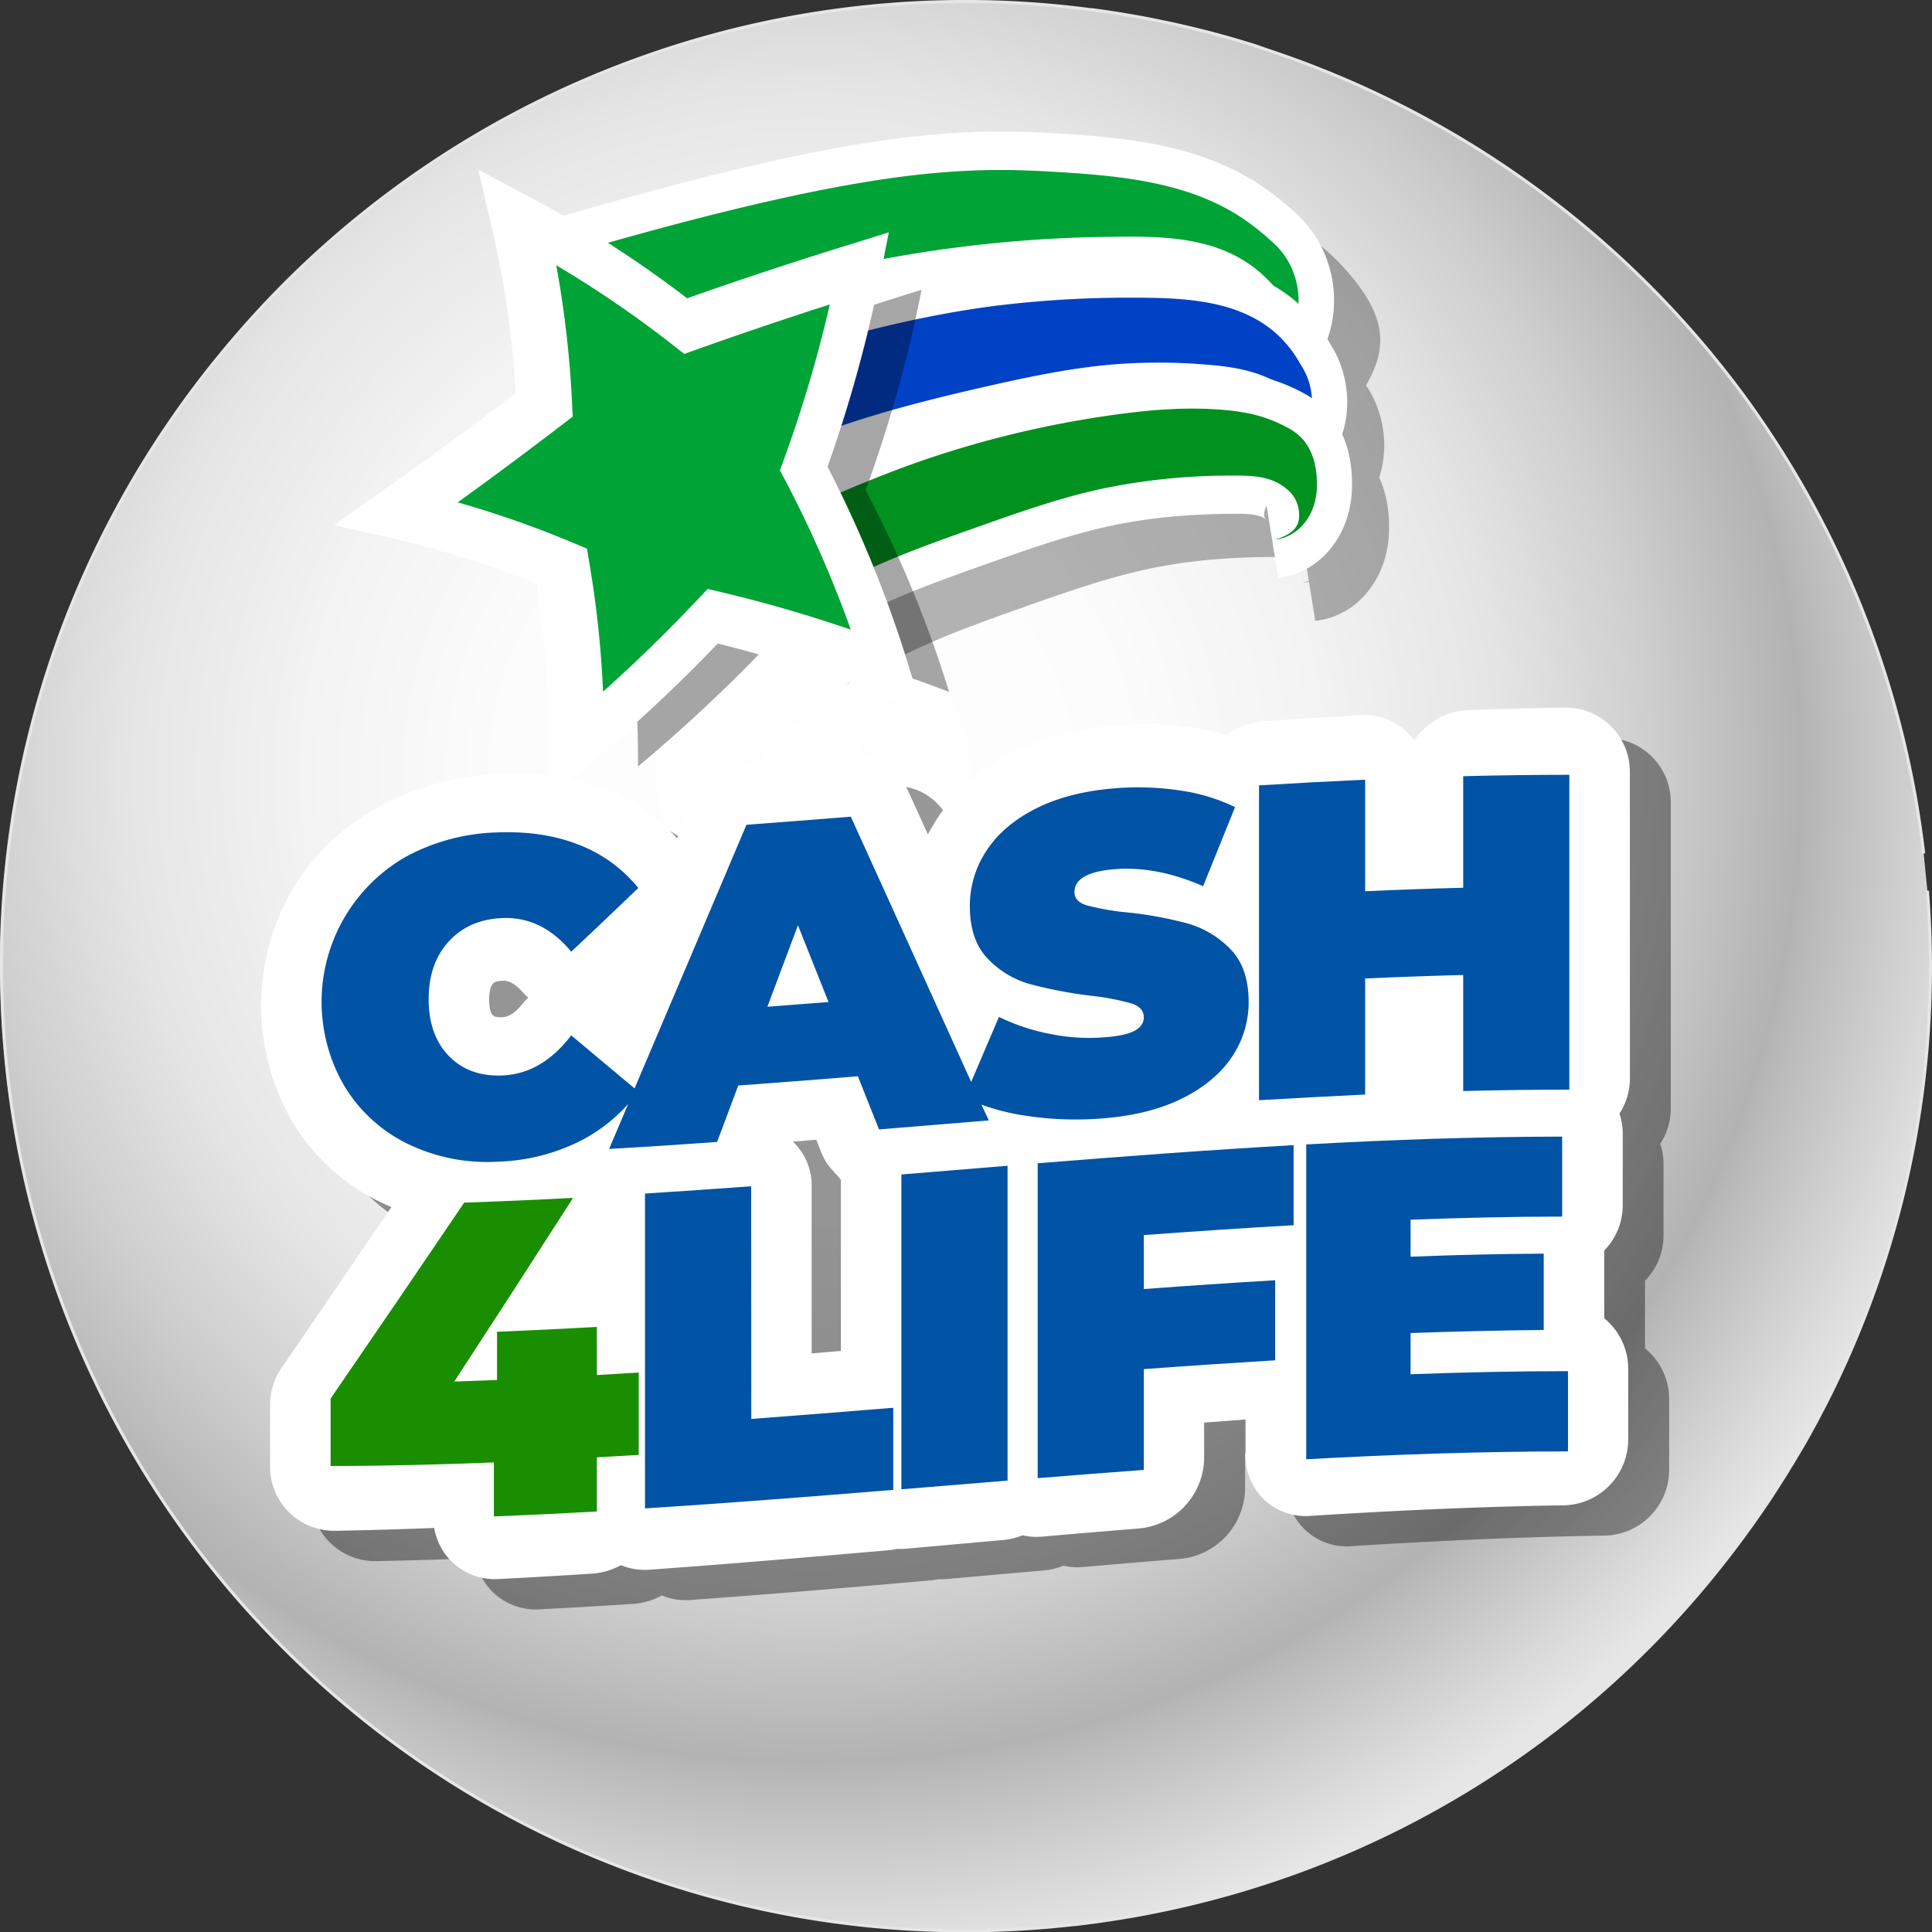
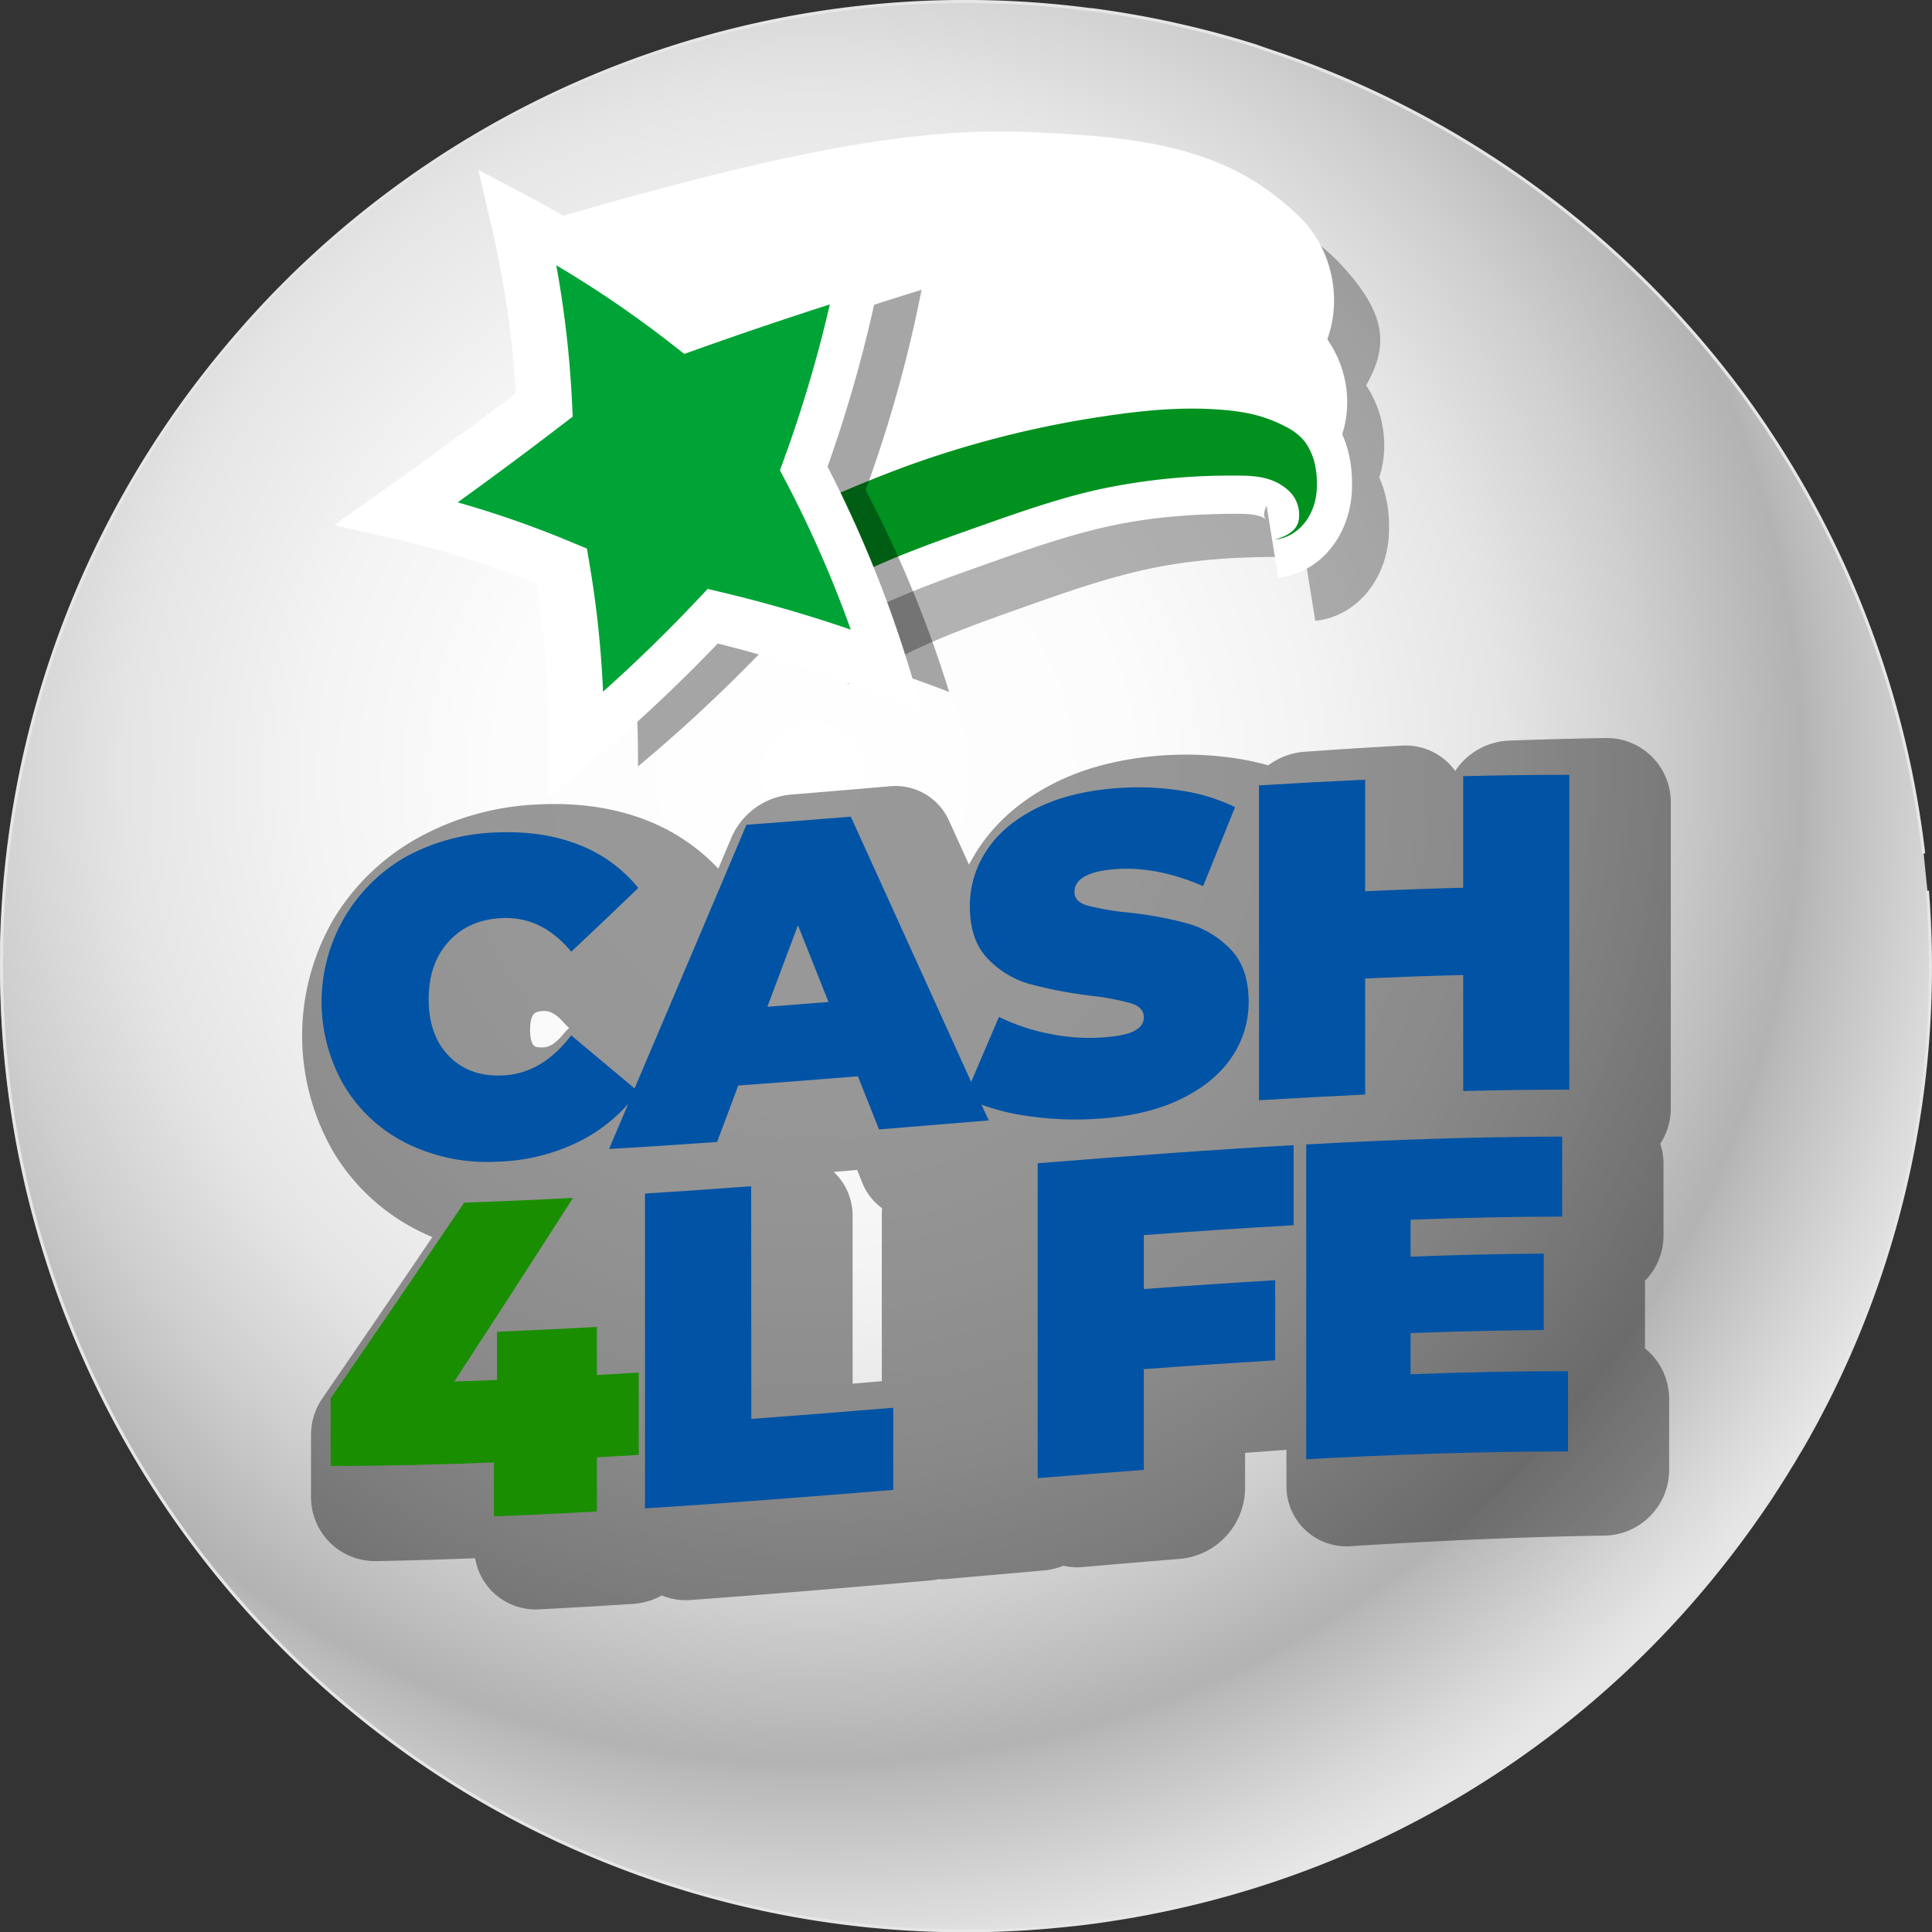
<svg xmlns="http://www.w3.org/2000/svg" xmlns:xlink="http://www.w3.org/1999/xlink" class="fl-cl-lotto-logo" version="1.1" preserveAspectRatio="none" viewBox="0 0 625.97 626.07">
  <rect x="0" y="0" width="625.97" height="626.07" fill="#333333" stroke="none" />
  <defs>
    <style>.a2171a5f-6788-42e9-9564-7f4d9bcfbc62{fill:#b3b3b3;}.ab10d2f8-69ea-4152-abe0-4f19fd49f966{fill:url(#aad4ef39-d8a5-4e7d-9de8-9e9985915ba9);stroke:url(#ee744680-af1a-48f5-aa05-baa8a6cd51b8);}.e10b6363-86eb-4326-b65a-f1c143e50557{fill-opacity:0.4;}.e36add3b-644d-44bf-8e1a-9961b06aaf17{fill:#fff;}.a19383d2-eb51-428a-b270-53d54ae6d2ec{fill:#0053a5;}.a51403cb-224f-4391-b5fc-b6f05f6bc44b{fill:#198e00;}.aea4129b-2cb5-4e7a-bb54-57f2db14d686{opacity:0.3;}.f1a03a33-361d-4699-a789-9929871a2ccd{fill:#00a336;}.bb8f72f4-b37c-4c64-83f4-3a36d4209b09{fill:#0042c6;}.e4314073-f917-4b90-8e34-8fa8f9885aad{fill:#00911f;}.b9276e80-11c0-4418-9811-2e4cb68b2a8a{opacity:0.35;isolation:isolate;}</style>
    <radialGradient id="aad4ef39-d8a5-4e7d-9de8-9e9985915ba9" cx="263.51" cy="377.39" r="391.29" gradientTransform="matrix(1, 0, 0, -1, 0, 628)" gradientUnits="userSpaceOnUse">
      <stop offset="0" stop-color="#fff" />
      <stop offset="0.26" stop-color="#fcfcfc" />
      <stop offset="0.42" stop-color="#f3f3f3" />
      <stop offset="0.57" stop-color="#e5e5e5" />
      <stop offset="0.69" stop-color="#cfcfcf" />
      <stop offset="0.81" stop-color="#b4b4b4" />
      <stop offset="0.82" stop-color="#b3b3b3" />
      <stop offset="0.83" stop-color="#b8b8b8" />
      <stop offset="0.94" stop-color="#d9d9d9" />
      <stop offset="0.99" stop-color="#e6e6e6" />
    </radialGradient>
    <radialGradient id="ee744680-af1a-48f5-aa05-baa8a6cd51b8" cx="313" cy="315.08" r="313.01" xlink:href="#aad4ef39-d8a5-4e7d-9de8-9e9985915ba9" />
  </defs>
  <title>cash4life_drawlogo</title>
  <g id="fece5efc-d9c6-436a-aa4e-535a43f2e9fd" data-name="Layer 2">
    <g id="a382de4d-0caa-4be2-a7da-5b463bd4d2e2" data-name="Layer 1-2">
      <circle class="a2171a5f-6788-42e9-9564-7f4d9bcfbc62" cx="312.56" cy="313.12" r="312.5" />
      <path class="ab10d2f8-69ea-4152-abe0-4f19fd49f966" d="M624.5,288.47a311.67,311.67,0,0,1-30.14,160.61c-.4.83-.8,1.65-1.21,2.47-1.23,2.48-2.5,4.94-3.79,7.38-.42.81-.85,1.64-1.3,2.45s-1,1.8-1.48,2.69c-.39.73-.79,1.44-1.21,2.17-.64,1.14-1.29,2.29-2,3.44l-1.19,2c-.58,1-1.16,2-1.76,2.93s-1.19,2-1.8,2.93c-1.13,1.81-2.27,3.62-3.44,5.42-1,1.56-2,3.11-3.08,4.66h0q-8.25,12.19-17.78,23.81a311.08,311.08,0,0,1-172.7,106.36c-2.58.58-5.18,1.14-7.78,1.64-1.74.35-3.47.69-5.21,1-1,.19-1.94.36-2.91.51s-2.13.37-3.21.53-2.1.34-3.14.49a6.83,6.83,0,0,0-.77.12l-3.12.45-3.75.49-3.44.41h-.24A311.59,311.59,0,0,1,114.5,554.34c-4.75-3.91-9.38-7.94-13.83-12.08l-3.29-3.08Q86,528.32,75.86,516.58h0A312,312,0,0,1,.54,316.71c0-2.39-.05-4.77,0-7.18v-4.16a311.59,311.59,0,0,1,71.1-190.86q7.24-8.81,15-17l.59-.63A311.86,311.86,0,0,1,353.23,3h.42l3,.41c2.7.37,5.39.79,8.09,1.25l2.68.46c1.48.25,3,.53,4.44.81,1.07.2,2.15.41,3.23.64l3.24.67c1.08.23,2.15.46,3.21.71,4.76,1.06,9.51,2.23,14.22,3.53l3,.83c.26.09.52.16.79.24.93.27,1.87.53,2.8.82l4.27,1.3L410.4,16c1.28.43,2.55.84,3.81,1.28A314.3,314.3,0,0,1,559.26,120.54q5,6.34,9.57,12.89c.8,1.15,1.6,2.29,2.38,3.44s1.37,2,2,3l1.87,2.84a312.19,312.19,0,0,1,48.21,133.7" transform="translate(-0.02 0.12)" />
      <path class="e10b6363-86eb-4326-b65a-f1c143e50557" d="M541.36,259.84A20.78,20.78,0,0,0,520.66,239h-.3q-15.76.26-31.54.84a22,22,0,0,0-17.31,9.83,19.78,19.78,0,0,0-17.31-8.21q-15.78.87-31.55,2a22.17,22.17,0,0,0-11.71,4.4,86.11,86.11,0,0,0-11-2.35,109.59,109.59,0,0,0-24.88-.74c-12.78,1.06-24.1,4.08-33.63,8.93-10.64,5.42-18.93,12.67-24.66,21.54-1,1.56-1.94,3.17-2.79,4.79l-6.57-14.45a19,19,0,0,0-19.27-10.93q-16,1.38-31.94,2.68a23.29,23.29,0,0,0-19.28,14.12l-4.17,9.86A63.52,63.52,0,0,0,209,265.46c-10.29-3.94-21.91-5.58-34.57-4.94A87.71,87.71,0,0,0,136.1,271a73.38,73.38,0,0,0-28,26.68,75.11,75.11,0,0,0,0,75.53,67.22,67.22,0,0,0,28,25.67c1.3.64,2.64,1.25,4,1.82q-17.81,26.3-35.58,52.16a21,21,0,0,0-3.73,12v20a20.73,20.73,0,0,0,20.66,20.82h.34q16.1-.3,32.17-.93a19.87,19.87,0,0,0,20.74,16.56q15.26-.78,30.52-1.77a22,22,0,0,0,9.22-2.74,20.05,20.05,0,0,0,9.22,1.48c25.87-1.86,51.73-4.06,77.6-6.32a21.08,21.08,0,0,0,2.74-.42,20.74,20.74,0,0,0,2.73-.06l31.54-2.78a22.47,22.47,0,0,0,6.31-1.52,20.29,20.29,0,0,0,6.31.42q15.76-1.37,31.54-2.65a23.2,23.2,0,0,0,21-22.68V470.61l13.4-1v11.61a19.47,19.47,0,0,0,19.26,19.68,16.86,16.86,0,0,0,1.74-.06c27.33-1.72,54.65-3,82-3.42a21.33,21.33,0,0,0,21-21.2V453.14A21.1,21.1,0,0,0,533,436.76V414.85a20.93,20.93,0,0,0,6-14.7V377.06a21.09,21.09,0,0,0-1.06-6.59A21.07,21.07,0,0,0,541.36,359ZM270.16,379.58l7.58-.64c.56,1.4,1.11,2.79,1.67,4.18a18.56,18.56,0,0,0,6.39,8.2c-.05.58-.07,1.17-.07,1.75v54.31l-9.46.81V393.88A19.44,19.44,0,0,0,270.16,379.58ZM182.49,335c-3,3.65-5.08,4.16-6.42,4.23-2.35.12-2.83-.36-3.11-.64-.54-.55-1.19-1.86-1.19-5s.65-4.56,1.19-5.15c.28-.32.76-.85,3.11-1,1.34-.06,3.46.23,6.42,3.56a19.34,19.34,0,0,0,1.94,1.9A22.65,22.65,0,0,0,182.49,335Z" transform="translate(-0.02 0.12)" />
-       <path class="e36add3b-644d-44bf-8e1a-9961b06aaf17" d="M528.1,250a20.78,20.78,0,0,0-20.7-20.86h-.3q-15.78.24-31.54.84a22,22,0,0,0-17.32,9.82,19.82,19.82,0,0,0-17.31-8.21q-15.76.89-31.54,2a22.14,22.14,0,0,0-11.71,4.4,89.65,89.65,0,0,0-11-2.34,109.59,109.59,0,0,0-24.88-.74c-12.8,1.09-24.16,4.09-33.7,9-10.63,5.41-18.92,12.66-24.65,21.54-1,1.56-1.95,3.16-2.79,4.79l-6.57-14.46a19,19,0,0,0-19.27-10.92q-16,1.38-31.95,2.68a23.32,23.32,0,0,0-19.27,14.12l-4.17,9.86a63.24,63.24,0,0,0-23.8-15.83c-10.29-3.95-21.92-5.58-34.57-4.95a88,88,0,0,0-38.23,10.52,73.38,73.38,0,0,0-28,26.68,75,75,0,0,0,0,75.53,67.22,67.22,0,0,0,28,25.67c1.3.64,2.64,1.25,4,1.82Q109,417.21,91.26,443.05a21,21,0,0,0-3.73,12v20a20.74,20.74,0,0,0,20.67,20.81h.33q16.1-.28,32.17-.92a19.85,19.85,0,0,0,20.73,16.55q15.27-.76,30.53-1.76a22.17,22.17,0,0,0,9.22-2.74,20.34,20.34,0,0,0,9.22,1.48c25.87-1.86,51.73-4.06,77.6-6.32a22.8,22.8,0,0,0,2.73-.43,20.89,20.89,0,0,0,2.74-.05L325,498.85a22.15,22.15,0,0,0,6.31-1.53,20.6,20.6,0,0,0,6.31.43q15.76-1.37,31.54-2.65a23.2,23.2,0,0,0,21-22.68V460.8l13.4-1v11.61a19.47,19.47,0,0,0,19.26,19.68,16.86,16.86,0,0,0,1.74-.06c27.32-1.73,54.65-3,82-3.42a21.33,21.33,0,0,0,21-21.21V443.33A21.11,21.11,0,0,0,519.79,427V405.05a21,21,0,0,0,6-14.7V367.26a21.09,21.09,0,0,0-1.06-6.59,20.94,20.94,0,0,0,3.39-11.47ZM169.23,321.21a19.34,19.34,0,0,0,1.94,1.9,24.36,24.36,0,0,0-1.95,2.11c-2.95,3.65-5.07,4.16-6.41,4.23-2.35.12-2.83-.36-3.12-.65-.54-.54-1.18-1.85-1.18-5s.64-4.56,1.18-5.16c.29-.31.77-.84,3.12-1C164.15,317.58,166.27,317.88,169.23,321.21Zm87.67,48.57,7.58-.64c.56,1.39,1.11,2.79,1.66,4.18a18.58,18.58,0,0,0,6.4,8.2c-.05.58-.07,1.16-.07,1.74v54.32l-9.47.81V384.07A19.46,19.46,0,0,0,256.9,369.78Z" transform="translate(-0.02 0.12)" />
      <path class="a19383d2-eb51-428a-b270-53d54ae6d2ec" d="M383.09,355.75q10.71-5.36,16.1-13.48a31.56,31.56,0,0,0,5.39-17.76q0-11.07-5.9-17.11a31.13,31.13,0,0,0-13.92-8.32,122.83,122.83,0,0,0-19.67-3.59,80.6,80.6,0,0,1-13-2.29c-2.62-.81-3.94-2.24-3.94-4.28,0-4.27,4.42-6.77,13.27-7.44s18.41,1.15,28.41,5.52l10.35-25.61A59.84,59.84,0,0,0,382.36,256a91.2,91.2,0,0,0-20.62-.75q-15.3,1.17-26,6.56t-16.1,13.7a32.29,32.29,0,0,0-5.39,17.93q0,11.08,5.83,17.08a30,30,0,0,0,13.7,8.22,144.29,144.29,0,0,0,19.67,3.76,79.68,79.68,0,0,1,13.17,2.5c2.67.87,4,2.38,4,4.51q0,2.76-3.06,4.38T357.36,336A63.23,63.23,0,0,1,340,334.82a65.73,65.73,0,0,1-16.32-5.46l-9,21.07q-19.47-43-39-85.94-16.9,1.36-33.81,2.62-18.12,42.81-36.25,85.41Q195.41,344,185.1,335.33q-9.47,12.45-22.29,13c-7.2.3-13-1.82-17.35-6.3s-6.55-10.63-6.55-18.4,2.18-14,6.55-18.76,10.16-7.25,17.35-7.54q12.83-.52,22.29,10.9Q196,298,206.82,287.59a45.84,45.84,0,0,0-19.24-14c-7.77-3.08-16.61-4.39-26.52-4a65.67,65.67,0,0,0-29.15,7.67,54.11,54.11,0,0,0-20.81,73.63l.48.83a49,49,0,0,0,20.33,18.67,58.85,58.85,0,0,0,29.15,5.88,63.94,63.94,0,0,0,26.52-6.49,53.06,53.06,0,0,0,16-12.25l-6.22,14.61q17.47-1,35-2.27,3.44-9.14,6.85-18.28,19.38-1.41,38.77-3,3.42,8.63,6.85,17.23l35.56-2.92L318,357.78a72.12,72.12,0,0,0,14.33,3.59,106.9,106.9,0,0,0,24.7.89Q372.39,361.09,383.09,355.75ZM248.65,326.07q4.95-13.2,9.91-26.41,4.95,12.45,9.91,24.88Z" transform="translate(-0.02 0.12)" />
      <path class="a19383d2-eb51-428a-b270-53d54ae6d2ec" d="M474.1,251.37v36.14q-15.89.4-31.77,1.14V252.5q-17.2.78-34.39,1.85v102q17.19-1,34.39-1.84v-37.6q15.89-.72,31.77-1.13v37.6q17.19-.45,34.39-.46v-102Q491.3,250.92,474.1,251.37Z" transform="translate(-0.02 0.12)" />
      <path class="a51403cb-224f-4391-b5fc-b6f05f6bc44b" d="M193.41,429.8q-16.17.92-32.35,1.57V447q-6.93.28-13.85.5Q166.46,418,185.69,388q-17.64.93-35.27,1.53-21.64,32-43.28,63.47v21.86c17.63,0,35.26-.46,52.9-1.15V491.2q16.68-.65,33.37-1.61V472.06q6.78-.37,13.56-.8V444.59q-6.78.42-13.56.8Z" transform="translate(-0.02 0.12)" />
      <path class="a19383d2-eb51-428a-b270-53d54ae6d2ec" d="M243.4,384.23q-17.21,1.27-34.4,2.37v102c26.81-1.7,53.63-3.81,80.44-6V456q-23,1.88-46,3.62Z" transform="translate(-0.02 0.12)" />
-       <path class="a19383d2-eb51-428a-b270-53d54ae6d2ec" d="M292.07,482.41l34.4-2.82v-102q-17.21,1.4-34.4,2.82Z" transform="translate(-0.02 0.12)" />
      <path class="a19383d2-eb51-428a-b270-53d54ae6d2ec" d="M336.23,478.8q17.2-1.4,34.39-2.67V443.48q21.28-1.58,42.56-2.86V414.68q-21.29,1.26-42.56,2.86V400.05c16.18-1.19,32.36-2.29,48.53-3.2V370.91c-27.64,1.56-55.28,3.65-82.92,5.87Z" transform="translate(-0.02 0.12)" />
      <path class="a19383d2-eb51-428a-b270-53d54ae6d2ec" d="M457.05,431.79q21.57-.78,43.14-1V406.06q-21.57.13-43.14,1v-12c16.37-.6,32.74-1,49.11-1V368.14c-27.64.05-55.28,1-82.92,2.54v102c28.27-1.55,56.54-2.53,84.81-2.54v-26c-17,0-34,.37-51,1Z" transform="translate(-0.02 0.12)" />
      <g class="aea4129b-2cb5-4e7a-bb54-57f2db14d686">
        <g id="b6462388-24a3-4733-82c8-d6e118ecbb8a" data-name="LINE">
          <path d="M184.15,86.76l16.24-4.65,6.06-1.72C266.5,63.42,304,56.5,336,56.5c7.36,0,14.05.35,19.62.68,22.16,1.35,45.38,3.75,65,16.82a94.56,94.56,0,0,1,12,9.67l.17.16c.49.47,1,1,1.4,1.43,16.49,17.72,17.12,29.13,3.06,47.3L418.47,118.7a6,6,0,0,0,.26-.58l-.43-.61c-8.69-12-21.72-14.48-39.92-14.48h-4a419.85,419.85,0,0,0-78.67,7.9,460.51,460.51,0,0,0-51.94,13.6c-1,.32-2.09.68-19.33,7.23l-7.91,3Z" transform="translate(-0.02 0.12)" />
-           <path d="M217.65,120,200.27,94.17l6-1.71C293.33,67.86,323,67.87,352,69.63c21.45,1.3,42.53,3.55,59.66,15a85,85,0,0,1,10.61,8.6c.29.28.58.57.86.87,7.81,8.39,8.88,22,2.39,30.39,3.44-7.17,1.19-11.25-1.31-14.71-13.5-18.72-34.2-19.42-53-19.19a425,425,0,0,0-80.58,8.1,468.44,468.44,0,0,0-53.14,13.91C236.26,113,235.05,113.39,217.65,120Z" transform="translate(-0.02 0.12)" />
+           <path d="M217.65,120,200.27,94.17l6-1.71C293.33,67.86,323,67.87,352,69.63c21.45,1.3,42.53,3.55,59.66,15a85,85,0,0,1,10.61,8.6c.29.28.58.57.86.87,7.81,8.39,8.88,22,2.39,30.39,3.44-7.17,1.19-11.25-1.31-14.71-13.5-18.72-34.2-19.42-53-19.19a425,425,0,0,0-80.58,8.1,468.44,468.44,0,0,0-53.14,13.91Z" transform="translate(-0.02 0.12)" />
          <path d="M215.42,133.22l14.89-5.4c6-2.17,11.4-4.07,16.53-5.81,32.94-11.22,60.16-18,85.64-21.33a360.87,360.87,0,0,1,46.58-2.82h1.34c18.26,0,39,1.24,54,16a50.49,50.49,0,0,1,8.34,11c7.76,11.82,7.7,27.46-.19,38.22l-17.9-15.34a5.81,5.81,0,0,0,.1,4.28,9.2,9.2,0,0,0-3-2.44c-5.57-3.48-11.92-4.57-20.37-5.21-4.75-.36-9.47-.54-14-.54-4.75,0-9.48.2-14.06.59-13.23,1.13-26.3,3.93-38.54,6.7-12.44,2.81-27.12,6.32-41.57,10.93a294.15,294.15,0,0,0-32.56,12.51c-1.57.71-3.17,1.45-4.92,2.29l-8.31,4Z" transform="translate(-0.02 0.12)" />
          <path d="M248.24,165.45l-17.36-25.79c5.41-2,10.85-3.89,16.33-5.75,27.36-9.32,55.59-17.19,83.62-20.86a351.13,351.13,0,0,1,45.26-2.72c16.91,0,35.41.69,47.74,12.85a38.38,38.38,0,0,1,6.53,8.72c4.89,7.22,5,17,.35,23.4,2.77-4,2.23-7.1.82-9.68a19.83,19.83,0,0,0-7.08-6.84c-8-5-16.65-6.17-25.22-6.81a185.72,185.72,0,0,0-29.74.05c-13.47,1.15-26.76,3.93-40,6.92-14.3,3.24-28.51,6.73-42.45,11.17a303.62,303.62,0,0,0-33.75,13C251.62,163.85,249.92,164.65,248.24,165.45Z" transform="translate(-0.02 0.12)" />
          <path d="M245.27,177.59l13.34-6.14c18.37-8.44,33.95-15.2,50.26-20.78a341.17,341.17,0,0,1,59.2-14.29,200.16,200.16,0,0,1,30.23-2.62c3.72,0,7.38.15,10.88.44a80.08,80.08,0,0,1,9.5,1.32A55,55,0,0,1,433.89,141a29.17,29.17,0,0,1,9,7.1,31.85,31.85,0,0,1,6.25,13.36,39.81,39.81,0,0,1,.92,8.57c.48,16.21-9.75,29.52-23.89,31l-3.76-23.29a6.47,6.47,0,0,0-.83,3.07,2.89,2.89,0,0,0,.59,1.46l-.17-.16c-1.72-1.47-4.83-1.76-9.3-1.76h-1.09c-15.29.1-28,1.37-40.13,4-13.44,2.91-27.2,7.79-40.52,12.51-12.15,4.31-23.62,8.39-34.72,13.65-4.41,2.1-8.92,4.47-12.91,6.56l-8.48,4.46Z" transform="translate(-0.02 0.12)" />
-           <path d="M275.42,205.85,260,183c16.2-7.45,32.48-14.65,49.25-20.38a329.66,329.66,0,0,1,57.37-13.85c12.75-1.93,25.64-3.19,38.68-2.09a67.77,67.77,0,0,1,8.26,1.14,44.71,44.71,0,0,1,12.28,4.44,18.43,18.43,0,0,1,5.61,4.3,19.05,19.05,0,0,1,3.63,7.94,25.85,25.85,0,0,1,.6,5.82c.36,9.69-5.45,17.54-13.6,18.39,7.22-2.06,7.92-5.45,7.85-8.13a10.5,10.5,0,0,0-3.94-8.2c-5-4.3-11.34-4.44-17.46-4.4a202.63,202.63,0,0,0-42.26,4.21c-14.07,3-28,8-41.82,12.89-12.12,4.29-24.15,8.57-35.74,14.07C284.24,201.23,279.83,203.54,275.42,205.85Z" transform="translate(-0.02 0.12)" />
        </g>
      </g>
      <g id="e93491ce-e486-413e-b485-1ba37d6247bd" data-name="LINE-2">
        <path class="e36add3b-644d-44bf-8e1a-9961b06aaf17" d="M172.15,72.76l16.24-4.65,6.06-1.72C254.5,49.42,292,42.5,324,42.5c7.36,0,14.05.35,19.62.68,22.16,1.35,45.38,3.75,65,16.82a94.56,94.56,0,0,1,12,9.67l.17.16c.49.47,1,1,1.4,1.43,12.12,13,13.49,33.82,3.06,47.3L406.47,104.7a6,6,0,0,0,.26-.58l-.43-.61C397.59,91.45,384.56,89,366.36,89h-4a419.46,419.46,0,0,0-78.71,8,460.51,460.51,0,0,0-51.94,13.6c-1,.32-2.09.68-19.33,7.23l-7.91,3Z" transform="translate(-0.02 0.12)" />
-         <path class="f1a03a33-361d-4699-a789-9929871a2ccd" d="M208.65,106,191.27,80.17l6-1.71C284.33,53.86,314,53.87,343,55.63c21.45,1.3,42.53,3.55,59.66,15a85,85,0,0,1,10.61,8.6c.29.28.58.57.86.87,7.81,8.39,8.88,22,2.39,30.39,3.44-7.17,1.19-11.25-1.31-14.71-13.5-18.72-34.2-19.42-53-19.19a425,425,0,0,0-80.58,8.1A468.6,468.6,0,0,0,228.48,98.6C227.26,99,226.05,99.39,208.65,106Z" transform="translate(-0.02 0.12)" />
        <path class="e36add3b-644d-44bf-8e1a-9961b06aaf17" d="M203.42,119.22l14.89-5.4c6-2.17,11.4-4.07,16.53-5.81C267.78,96.79,295,90,320.48,86.68a360.87,360.87,0,0,1,46.58-2.82h1.34c18.26,0,39,1.24,54,16a50.49,50.49,0,0,1,8.34,11c7.76,11.82,7.7,27.46-.19,38.22l-17.9-15.34a5.81,5.81,0,0,0,.1,4.28,9.2,9.2,0,0,0-3-2.44c-5.57-3.48-11.92-4.57-20.37-5.21-4.75-.36-9.47-.54-14-.54-4.75,0-9.48.2-14.06.59-13.23,1.13-26.3,3.93-38.54,6.7-12.44,2.81-27.12,6.32-41.57,10.93a294.15,294.15,0,0,0-32.56,12.51c-1.57.71-3.17,1.45-4.92,2.29l-8.31,4Z" transform="translate(-0.02 0.12)" />
-         <path class="bb8f72f4-b37c-4c64-83f4-3a36d4209b09" d="M239.24,151.45l-17.36-25.79c5.41-2,10.85-3.89,16.33-5.75,27.36-9.32,55.59-17.19,83.62-20.86a351.13,351.13,0,0,1,45.26-2.72c16.91,0,35.41.69,47.74,12.85a38.38,38.38,0,0,1,6.53,8.72c4.89,7.22,5,17,.35,23.4,2.77-4,2.23-7.1.82-9.68a19.83,19.83,0,0,0-7.08-6.84c-8-5-16.65-6.17-25.22-6.81a184.56,184.56,0,0,0-29.74,0c-13.47,1.15-26.76,3.93-40,6.92-14.3,3.24-28.51,6.73-42.45,11.17a303.62,303.62,0,0,0-33.75,13Z" transform="translate(-0.02 0.12)" />
        <path class="e36add3b-644d-44bf-8e1a-9961b06aaf17" d="M233.27,163.59l13.34-6.14c18.37-8.44,33.95-15.2,50.26-20.78a341.17,341.17,0,0,1,59.2-14.29,200.16,200.16,0,0,1,30.23-2.62c3.72,0,7.38.15,10.88.44a80.08,80.08,0,0,1,9.5,1.32A55,55,0,0,1,421.89,127a29.17,29.17,0,0,1,9,7.1,31.85,31.85,0,0,1,6.25,13.36,39.81,39.81,0,0,1,.92,8.57c.48,16.21-9.75,29.52-23.89,31l-3.76-23.29a6.47,6.47,0,0,0-.83,3.07,2.89,2.89,0,0,0,.59,1.46l-.17-.16c-1.72-1.47-4.83-1.76-9.3-1.76h-1.09c-15.29.1-28,1.37-40.13,4-13.44,2.91-27.2,7.79-40.52,12.51-12.15,4.31-23.62,8.39-34.72,13.65-4.41,2.1-8.92,4.47-12.91,6.56l-8.48,4.46Z" transform="translate(-0.02 0.12)" />
        <path class="e4314073-f917-4b90-8e34-8fa8f9885aad" d="M266.42,191.85,251,169c16.2-7.45,32.48-14.65,49.25-20.38a329.66,329.66,0,0,1,57.37-13.85c12.75-1.93,25.64-3.19,38.68-2.09a67.77,67.77,0,0,1,8.26,1.14,44.71,44.71,0,0,1,12.28,4.44,18.43,18.43,0,0,1,5.61,4.3,19.05,19.05,0,0,1,3.63,7.94,25.85,25.85,0,0,1,.6,5.82c.36,9.69-5.45,17.54-13.6,18.39,7.22-2.06,7.92-5.45,7.85-8.13a10.5,10.5,0,0,0-3.94-8.2c-5-4.3-11.34-4.44-17.46-4.4a202.63,202.63,0,0,0-42.26,4.21c-14.07,3-28,8-41.82,12.89-12.12,4.29-24.15,8.57-35.74,14.07C275.24,187.23,270.83,189.54,266.42,191.85Z" transform="translate(-0.02 0.12)" />
      </g>
      <path class="b9276e80-11c0-4418-9811-2e4cb68b2a8a" d="M206.72,248.21A508.31,508.31,0,0,0,251,206.54a439.65,439.65,0,0,1,56.54,17.54,380.91,380.91,0,0,0-27.05-65.41,432.05,432.05,0,0,0,18.12-64.9q-28.41,8.79-56.35,18.76a362.5,362.5,0,0,0-54.4-35.3A327.79,327.79,0,0,1,196.41,138q-23.55,18.06-47.78,35.08A317.49,317.49,0,0,1,202,190.29,326.8,326.8,0,0,1,206.72,248.21Z" transform="translate(-0.02 0.12)" />
      <path class="e36add3b-644d-44bf-8e1a-9961b06aaf17" d="M294.14,214.71a390.87,390.87,0,0,0-26-63.63,442.69,442.69,0,0,0,17.25-62.77L288,75.16l-12.81,4C257.67,84.55,240,90.4,222.66,96.53a371.07,371.07,0,0,0-52.1-33.38L155,54.91l4,17.17a321.14,321.14,0,0,1,8.15,55.17c-14.47,11-29.3,21.89-44.16,32.33L108.26,170l17.61,4a310.07,310.07,0,0,1,48,15,320.86,320.86,0,0,1,3.86,52.17l-.13,17.27,13.26-11.06a521.34,521.34,0,0,0,41.72-39,430.72,430.72,0,0,1,51,16.13l15.4,6Z" transform="translate(-0.02 0.12)" />
      <path class="f1a03a33-361d-4699-a789-9929871a2ccd" d="M190.17,177.62l.74,4.32a333.36,333.36,0,0,1,4.5,42.05c10.61-9.49,20.9-19.52,30.73-29.94l3.17-3.36,4.5,1.07c14.07,3.34,28.1,7.4,41.87,12.13a375.41,375.41,0,0,0-21.3-48.49l-1.66-3.14,1.22-3.34a427.24,427.24,0,0,0,14.94-50.4c-14.4,4.62-28.8,9.49-43,14.55l-4.16,1.48-3.47-2.72a353.73,353.73,0,0,0-38-26,337.94,337.94,0,0,1,5.13,44.86l.19,4.18-3.32,2.54c-11.13,8.54-22.5,17-33.94,25.24a326.5,326.5,0,0,1,37.81,13.29Z" transform="translate(-0.02 0.12)" />
    </g>
  </g>
</svg>